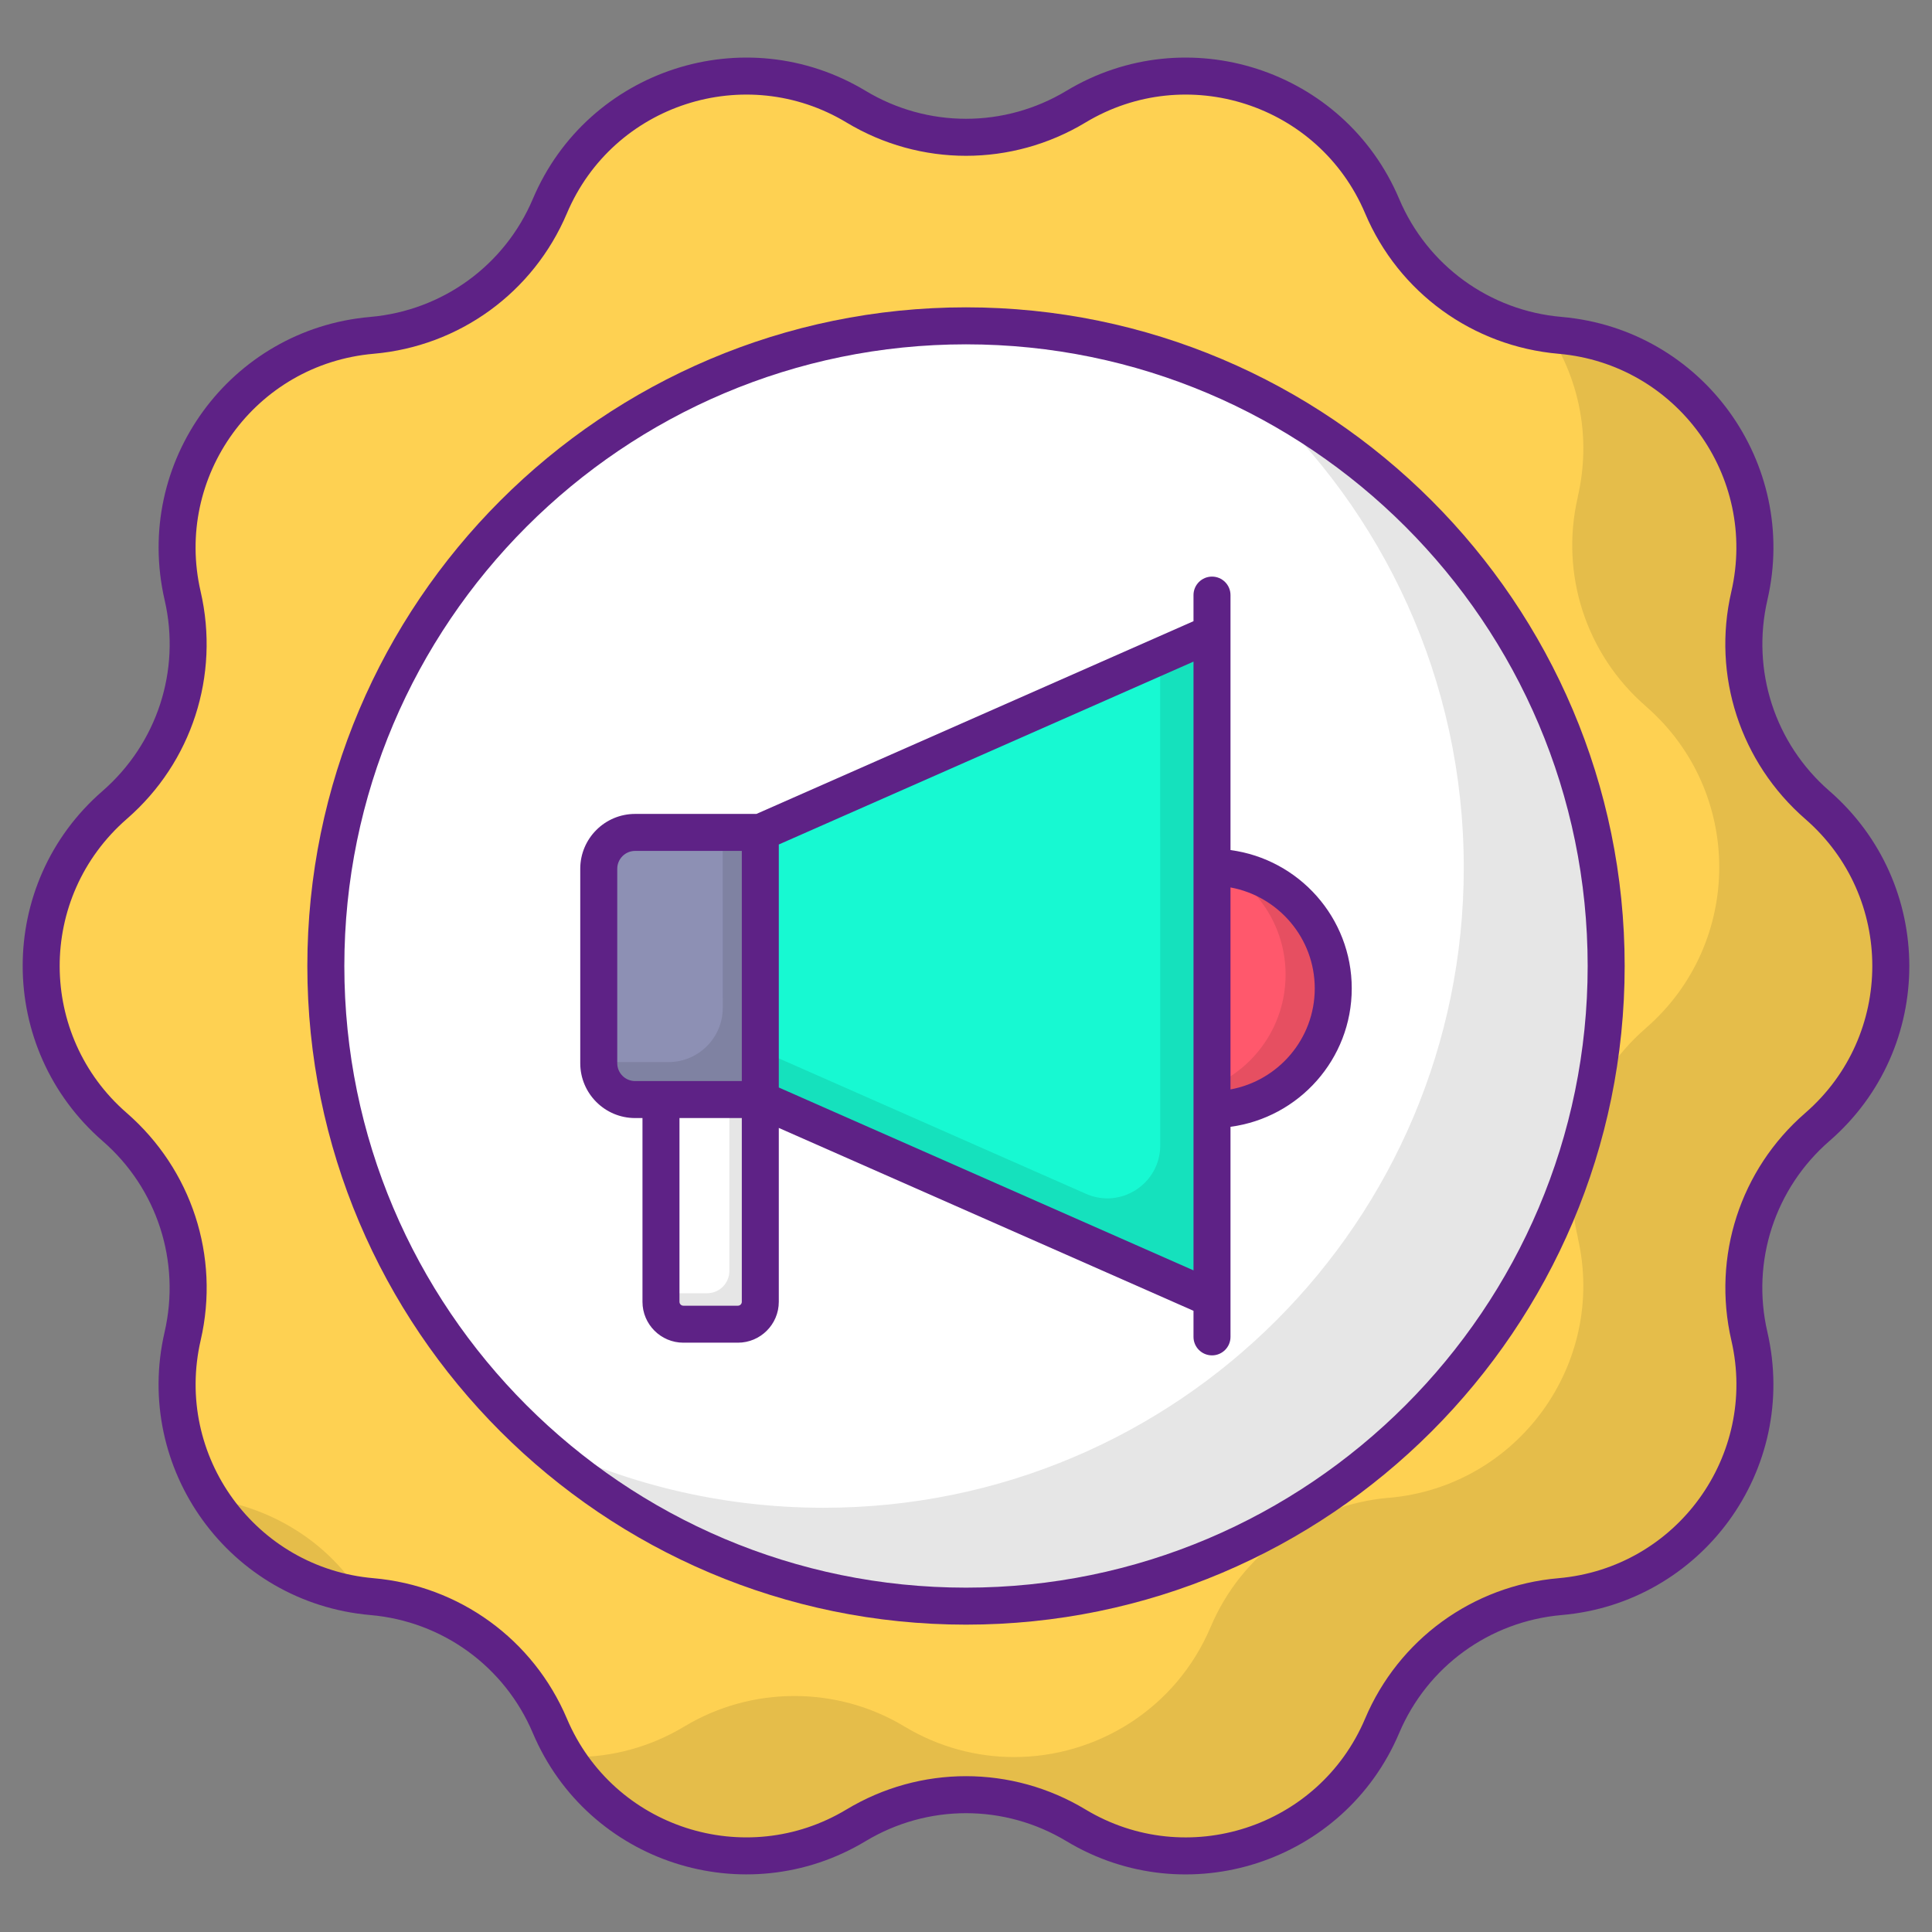
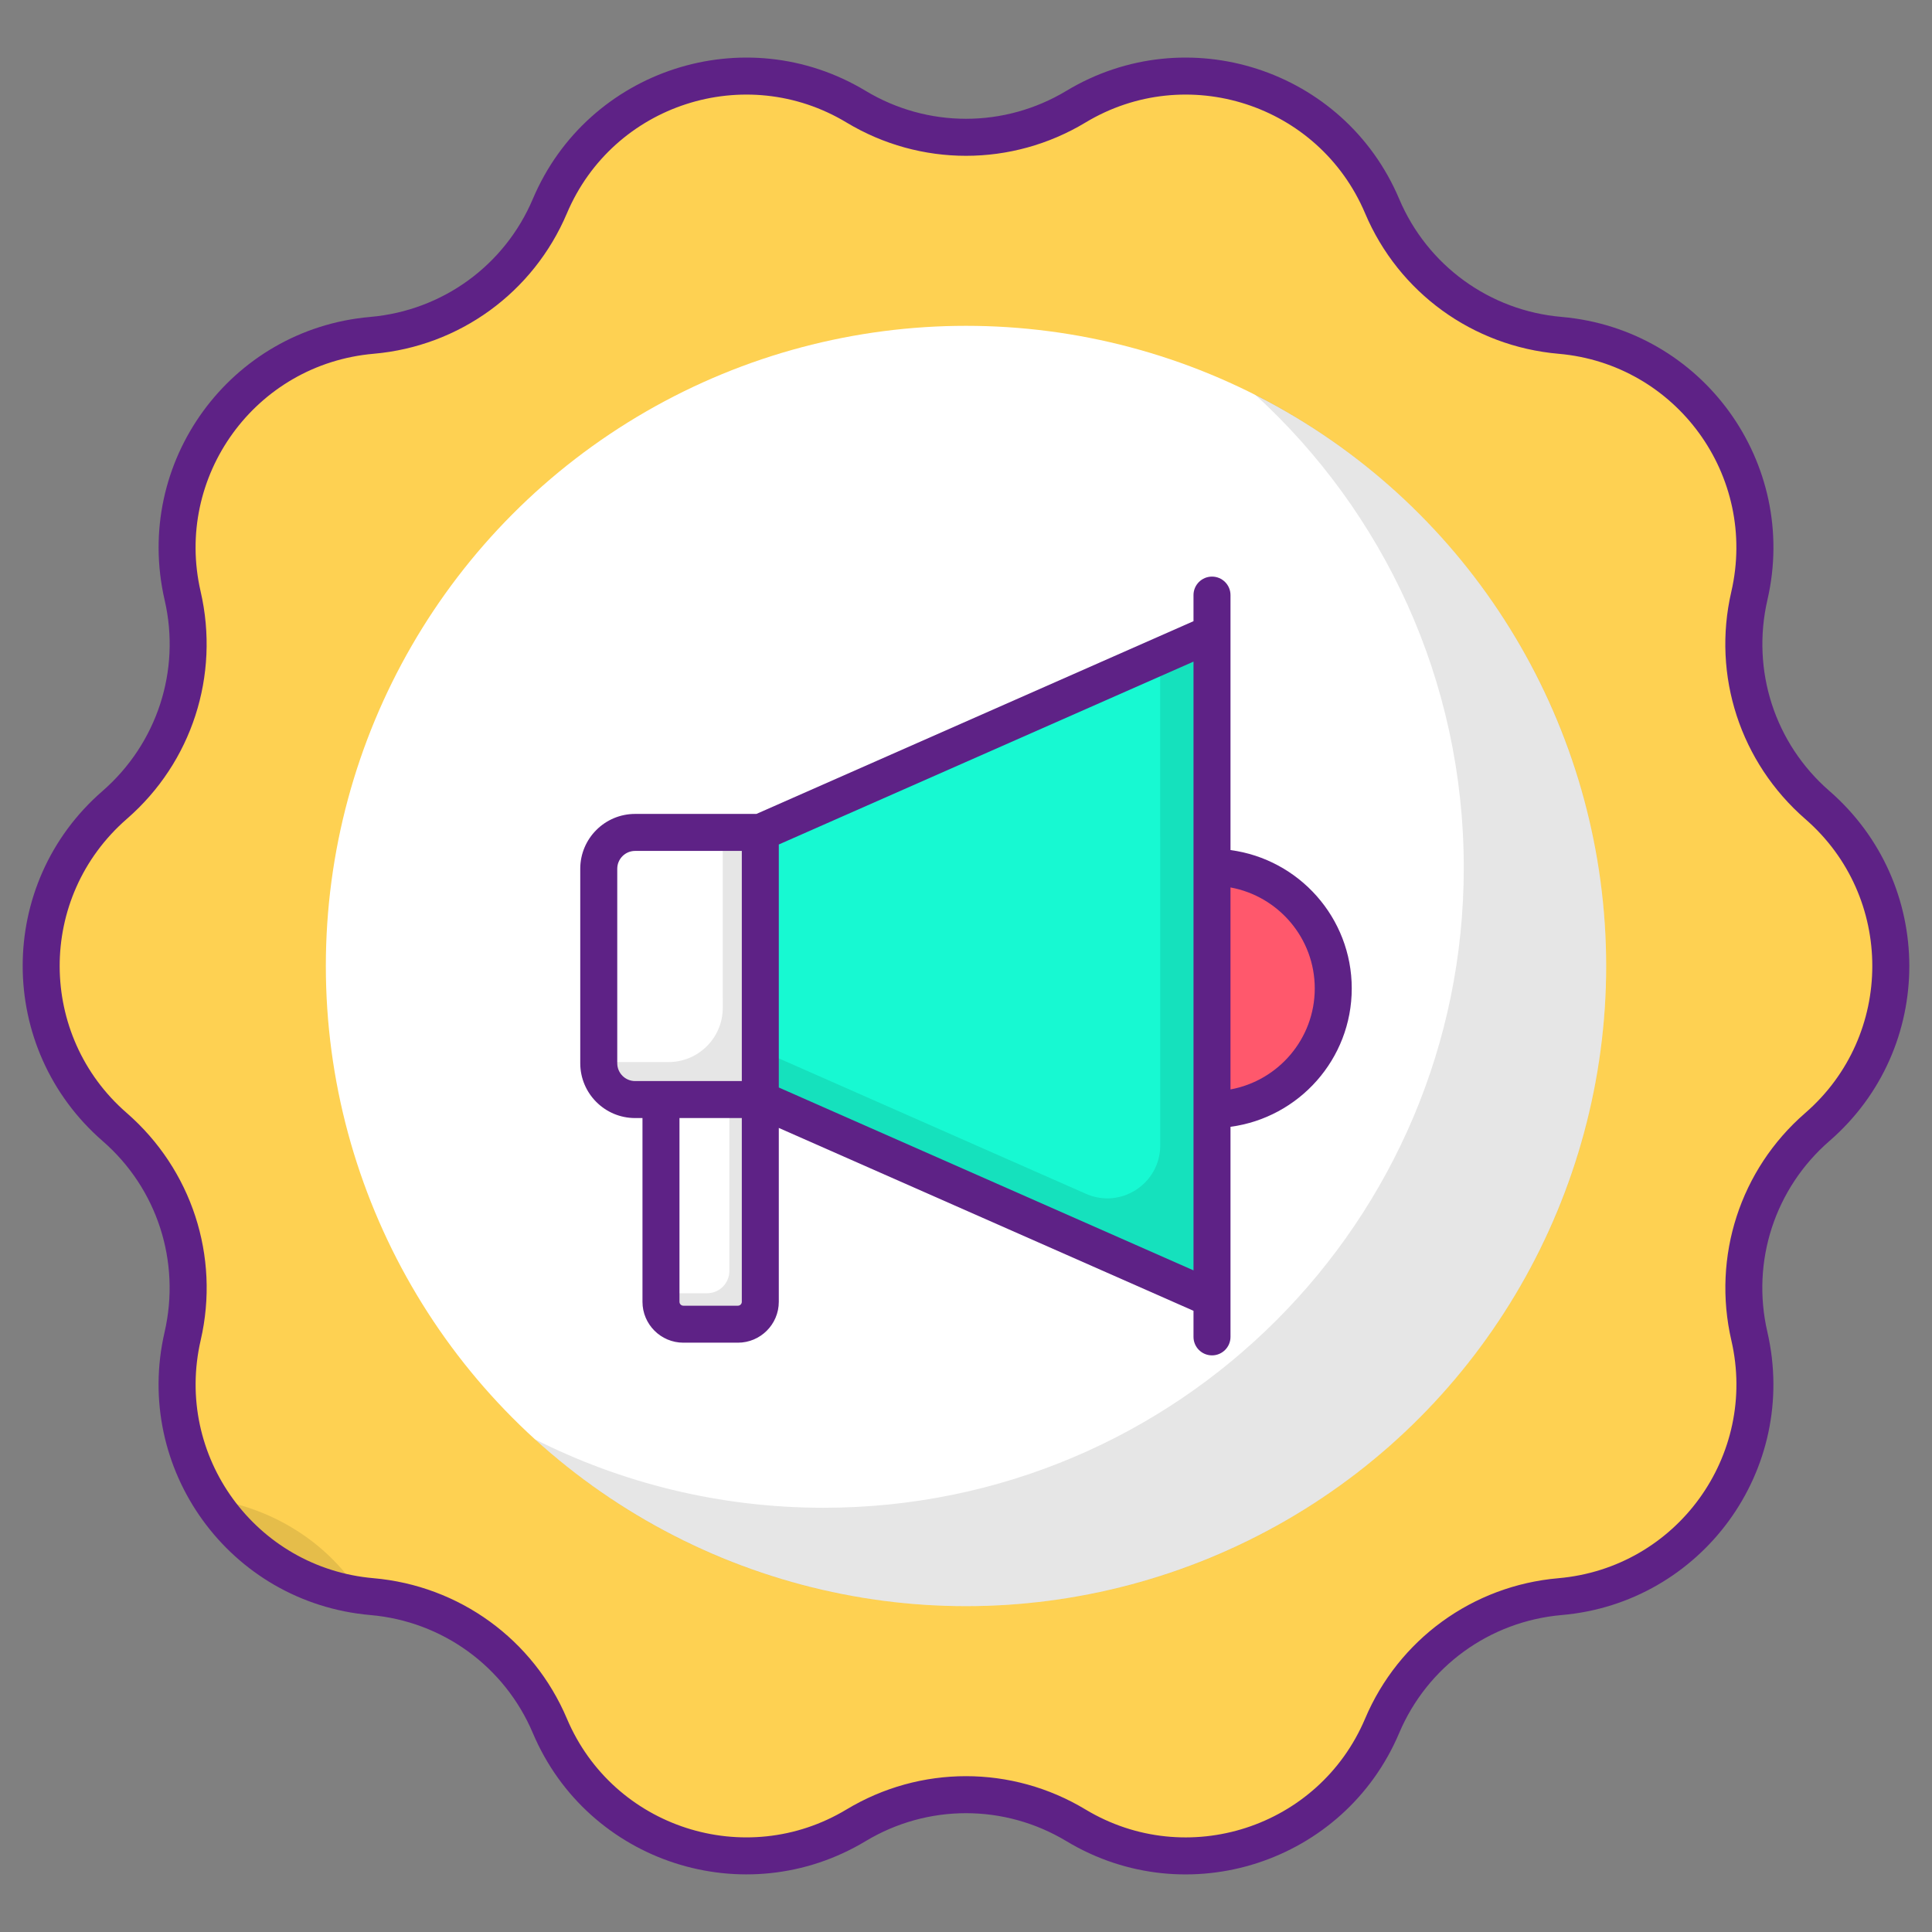
<svg xmlns="http://www.w3.org/2000/svg" viewBox="0 0 512 512">
  <rect x="0" y="0" width="512" height="512" fill="#808080" stroke="none" />
  <g id="_x32_6_Branding">
    <g>
      <path d="m481.674 298.614-.117.102c-15.756 13.7-22.667 34.974-17.971 55.318l.028.121c7.72 33.446-15.936 65.988-50.133 68.963l-.092.008c-20.831 1.812-38.956 14.986-47.109 34.241v.001c-13.397 31.639-51.706 44.083-81.14 26.358l-.004-.002c-17.924-10.794-40.346-10.794-58.27 0l-.005.003c-29.433 17.725-67.742 5.281-81.139-26.358l-.001-.002c-8.153-19.254-26.278-32.428-47.109-34.241l-.092-.008c-34.197-2.976-57.853-35.518-50.132-68.964l.027-.119c4.696-20.344-2.216-41.62-17.972-55.319l-.116-.101c-25.891-22.513-25.891-62.722 0-85.234l.117-.102c15.756-13.7 22.667-34.974 17.972-55.318l-.028-.121c-7.72-33.446 15.936-65.988 50.133-68.963l.092-.008c20.831-1.812 38.956-14.986 47.11-34.241 13.397-31.639 51.706-44.083 81.14-26.358l.003.002c17.924 10.794 40.346 10.794 58.27 0l.005-.003c29.433-17.725 67.742-5.281 81.139 26.358l.001.002c8.153 19.255 26.278 32.428 47.109 34.241l.092.008c34.197 2.975 57.853 35.518 50.132 68.964l-.027.119c-4.696 20.344 2.216 41.619 17.972 55.319l.116.1c25.89 22.512 25.891 62.721-.001 85.234z" fill="#fed152" />
      <path d="m95.758 422.798c-17.094-2.312-31.285-12.041-39.886-25.533 9.407 1.29 18.115 4.891 25.587 10.267 5.645 4.085 10.536 9.245 14.299 15.266z" opacity=".1" />
-       <path d="m481.663 298.624-.108.108c-15.75 13.708-22.685 34.941-17.954 55.314v.108c7.741 33.435-15.911 66.011-50.099 68.967h-.107c-20.857 1.827-38.972 14.998-47.089 34.242-9.246 21.771-30.264 34.457-52.088 34.457-9.837 0-19.889-2.58-29.081-8.117-8.923-5.375-19.029-8.063-29.135-8.063s-20.212 2.688-29.135 8.063c-9.192 5.537-19.244 8.117-29.081 8.117-18.922 0-37.252-9.568-47.788-26.286.753.108 1.559.108 2.311.108 9.837 0 19.889-2.58 29.081-8.117 8.923-5.375 19.029-8.063 29.135-8.063s20.211 2.688 29.135 8.063c9.192 5.537 19.244 8.117 29.081 8.117 21.824 0 42.843-12.686 52.088-34.457 8.117-19.244 26.232-32.414 47.089-34.242h.108c34.188-2.957 57.84-35.532 50.099-68.967v-.108c-4.73-20.373 2.204-41.66 17.954-55.314l.108-.107c25.91-22.524 25.91-62.732 0-85.255l-.108-.108c-15.75-13.707-22.684-34.941-17.954-55.313v-.108c3.601-15.535.43-30.855-7.472-43.111.914.161 1.827.215 2.742.322h.107c34.188 2.957 57.84 35.532 50.099 68.968v.108c-4.73 20.373 2.204 41.606 17.954 55.314l.108.108c25.909 22.521 25.909 62.73 0 85.252z" opacity=".1" />
      <circle cx="256.001" cy="255.997" fill="#fff" r="169.65" />
      <path d="m425.65 255.997c0 93.694-75.902 169.65-169.65 169.65-44.025 0-84.18-16.772-114.282-44.241 23.007 11.611 48.971 18.169 76.547 18.169 93.748 0 169.65-75.901 169.65-169.65 0-49.669-21.341-94.339-55.368-125.409 55.26 28.007 93.103 85.309 93.103 151.481z" opacity=".1" />
      <path d="m353.324 261.946c0 17.749-14.382 32.131-32.131 32.131-17.748 0-32.131-14.382-32.131-32.131 0-17.748 14.382-32.13 32.131-32.13s32.131 14.382 32.131 32.13z" fill="#ff586c" />
-       <path d="m353.324 261.946c0 17.729-14.361 32.137-32.137 32.137-5.473 0-10.619-1.357-15.109-3.789.795.094 1.637.14 2.479.14 17.776 0 32.137-14.408 32.137-32.137 0-12.256-6.876-22.922-16.981-28.347 16.607 1.263 29.611 15.11 29.611 31.996z" opacity=".1" />
-       <path d="m201.489 220.598v70.798h-33.182c-5.318 0-9.629-4.311-9.629-9.629v-51.54c0-5.318 4.311-9.629 9.629-9.629z" fill="#8d90b4" />
      <path d="m201.49 291.396h-33.171c-5.322 0-9.637-4.313-9.639-9.635v-.288l18.479-.01c7.947-.004 14.387-6.449 14.384-14.397l-.014-46.467h9.942z" opacity=".1" />
      <path d="m321.193 167.812v176.371l-119.704-52.787v-70.798z" fill="#17f9d2" />
      <path d="m321.202 344.183-119.712-52.787v-13.075l86.3 38.054c9.272 4.089 19.687-2.702 19.686-12.836l-.015-129.676 13.724-6.051z" opacity=".1" />
      <path d="m201.489 291.396v53.595c0 3.277-2.657 5.934-5.934 5.934h-14.455c-3.277 0-5.934-2.657-5.934-5.934v-53.595z" fill="#fff" />
      <path d="m195.564 350.919-14.462.018c-3.278 0-5.943-2.666-5.943-5.943v-2.269h12.211c3.278 0 5.925-2.648 5.925-5.925v-45.385l8.195-.018v53.598c0 3.277-2.648 5.924-5.926 5.924z" opacity=".1" />
      <g fill="#5e2286">
        <path d="m484.775 209.58c-14.423-12.537-20.711-31.896-16.383-50.637 8.343-36.16-17.118-71.696-54.579-74.959-19.071-1.656-35.555-13.638-43.018-31.269-14.563-34.389-56.23-47.89-88.188-28.645-16.41 9.88-36.805 9.88-53.214 0-31.989-19.264-73.641-5.707-88.183 28.645-7.465 17.626-23.952 29.607-43.111 31.278-37.034 3.222-62.909 38.453-54.459 75.065 4.299 18.621-1.989 37.98-16.529 50.622-28.139 24.468-28.159 68.144.117 92.733 14.421 12.537 20.708 31.896 16.383 50.637-8.343 36.159 17.111 71.696 54.579 74.959 19.069 1.656 35.553 13.638 43.018 31.269 14.565 34.394 56.219 47.884 88.188 28.645 16.41-9.88 36.805-9.88 53.214 0 32.064 19.307 73.67 5.638 88.183-28.645 7.468-17.63 23.952-29.612 43.111-31.278 36.963-3.216 62.928-38.375 54.457-75.069-4.299-18.621 1.991-37.98 16.427-50.527l.103-.091c28.132-24.457 28.165-68.145-.116-92.733zm-6.319 85.333-.115.101c-17.164 14.926-24.648 37.961-19.505 60.244 7.023 30.433-14.43 60.253-45.871 62.987-22.695 1.972-42.314 16.228-51.201 37.214-12.237 28.895-47.247 40.242-74.1 24.069-19.52-11.76-43.798-11.767-63.334 0-26.765 16.126-61.821 4.906-74.095-24.074-8.887-20.981-28.504-35.237-51.29-37.219-31.102-2.711-52.867-32.297-45.754-63.102 5.115-22.159-2.37-45.194-19.646-60.22-23.444-20.382-23.876-57.067.115-77.937 17.164-14.926 24.648-37.961 19.505-60.239-7.022-30.427 14.428-60.253 45.874-62.987 22.695-1.977 42.314-16.233 51.199-37.214 12.257-28.942 47.314-40.212 74.098-24.069 19.536 11.766 43.801 11.766 63.336 0 26.767-16.127 61.821-4.911 74.095 24.069 8.882 20.981 28.499 35.242 51.29 37.223 31.169 2.716 52.851 32.352 45.751 63.097-5.115 22.159 2.37 45.199 19.648 60.225 23.645 20.557 23.623 57.295 0 77.832z" />
-         <path d="m256.001 81.448c-96.249 0-174.552 78.305-174.552 174.552s78.303 174.547 174.552 174.547 174.552-78.3 174.552-174.547-78.303-174.552-174.552-174.552zm0 339.295c-90.842 0-164.748-73.906-164.748-164.744 0-90.842 73.906-164.748 164.748-164.748s164.748 73.906 164.748 164.749c0 90.837-73.906 164.743-164.748 164.743z" />
        <path d="m326.094 225.276c0-16.774 0-50.889 0-67.567 0-2.709-2.195-4.902-4.902-4.902s-4.902 2.192-4.902 4.902v6.91l-115.834 51.079h-32.151c-8.013 0-14.531 6.515-14.531 14.528v51.541c0 8.013 6.517 14.528 14.531 14.528h1.958v48.693c0 5.974 4.861 10.838 10.835 10.838h14.454c5.977 0 10.838-4.864 10.838-10.838v-46.076l109.899 48.462v6.91c0 2.709 2.195 4.902 4.902 4.902s4.902-2.192 4.902-4.902c0-20.468 0-34.924 0-55.671 18.106-2.411 32.133-17.914 32.133-36.669.001-18.754-14.025-34.257-32.132-36.668zm-162.515 56.492v-51.541c0-2.604 2.121-4.725 4.727-4.725h28.281v60.991c-1.027 0-28.785 0-28.281 0-2.606 0-4.727-2.121-4.727-4.725zm33.009 63.222c0 .57-.464 1.034-1.034 1.034h-14.454c-.57 0-1.032-.464-1.032-1.034v-48.693h16.52zm9.803-56.793v-64.399l109.899-48.463v161.325zm119.703.511v-53.526c12.679 2.318 22.329 13.426 22.329 26.763s-9.649 24.445-22.329 26.763z" />
      </g>
    </g>
  </g>
  <g id="Layer_1" />
</svg>